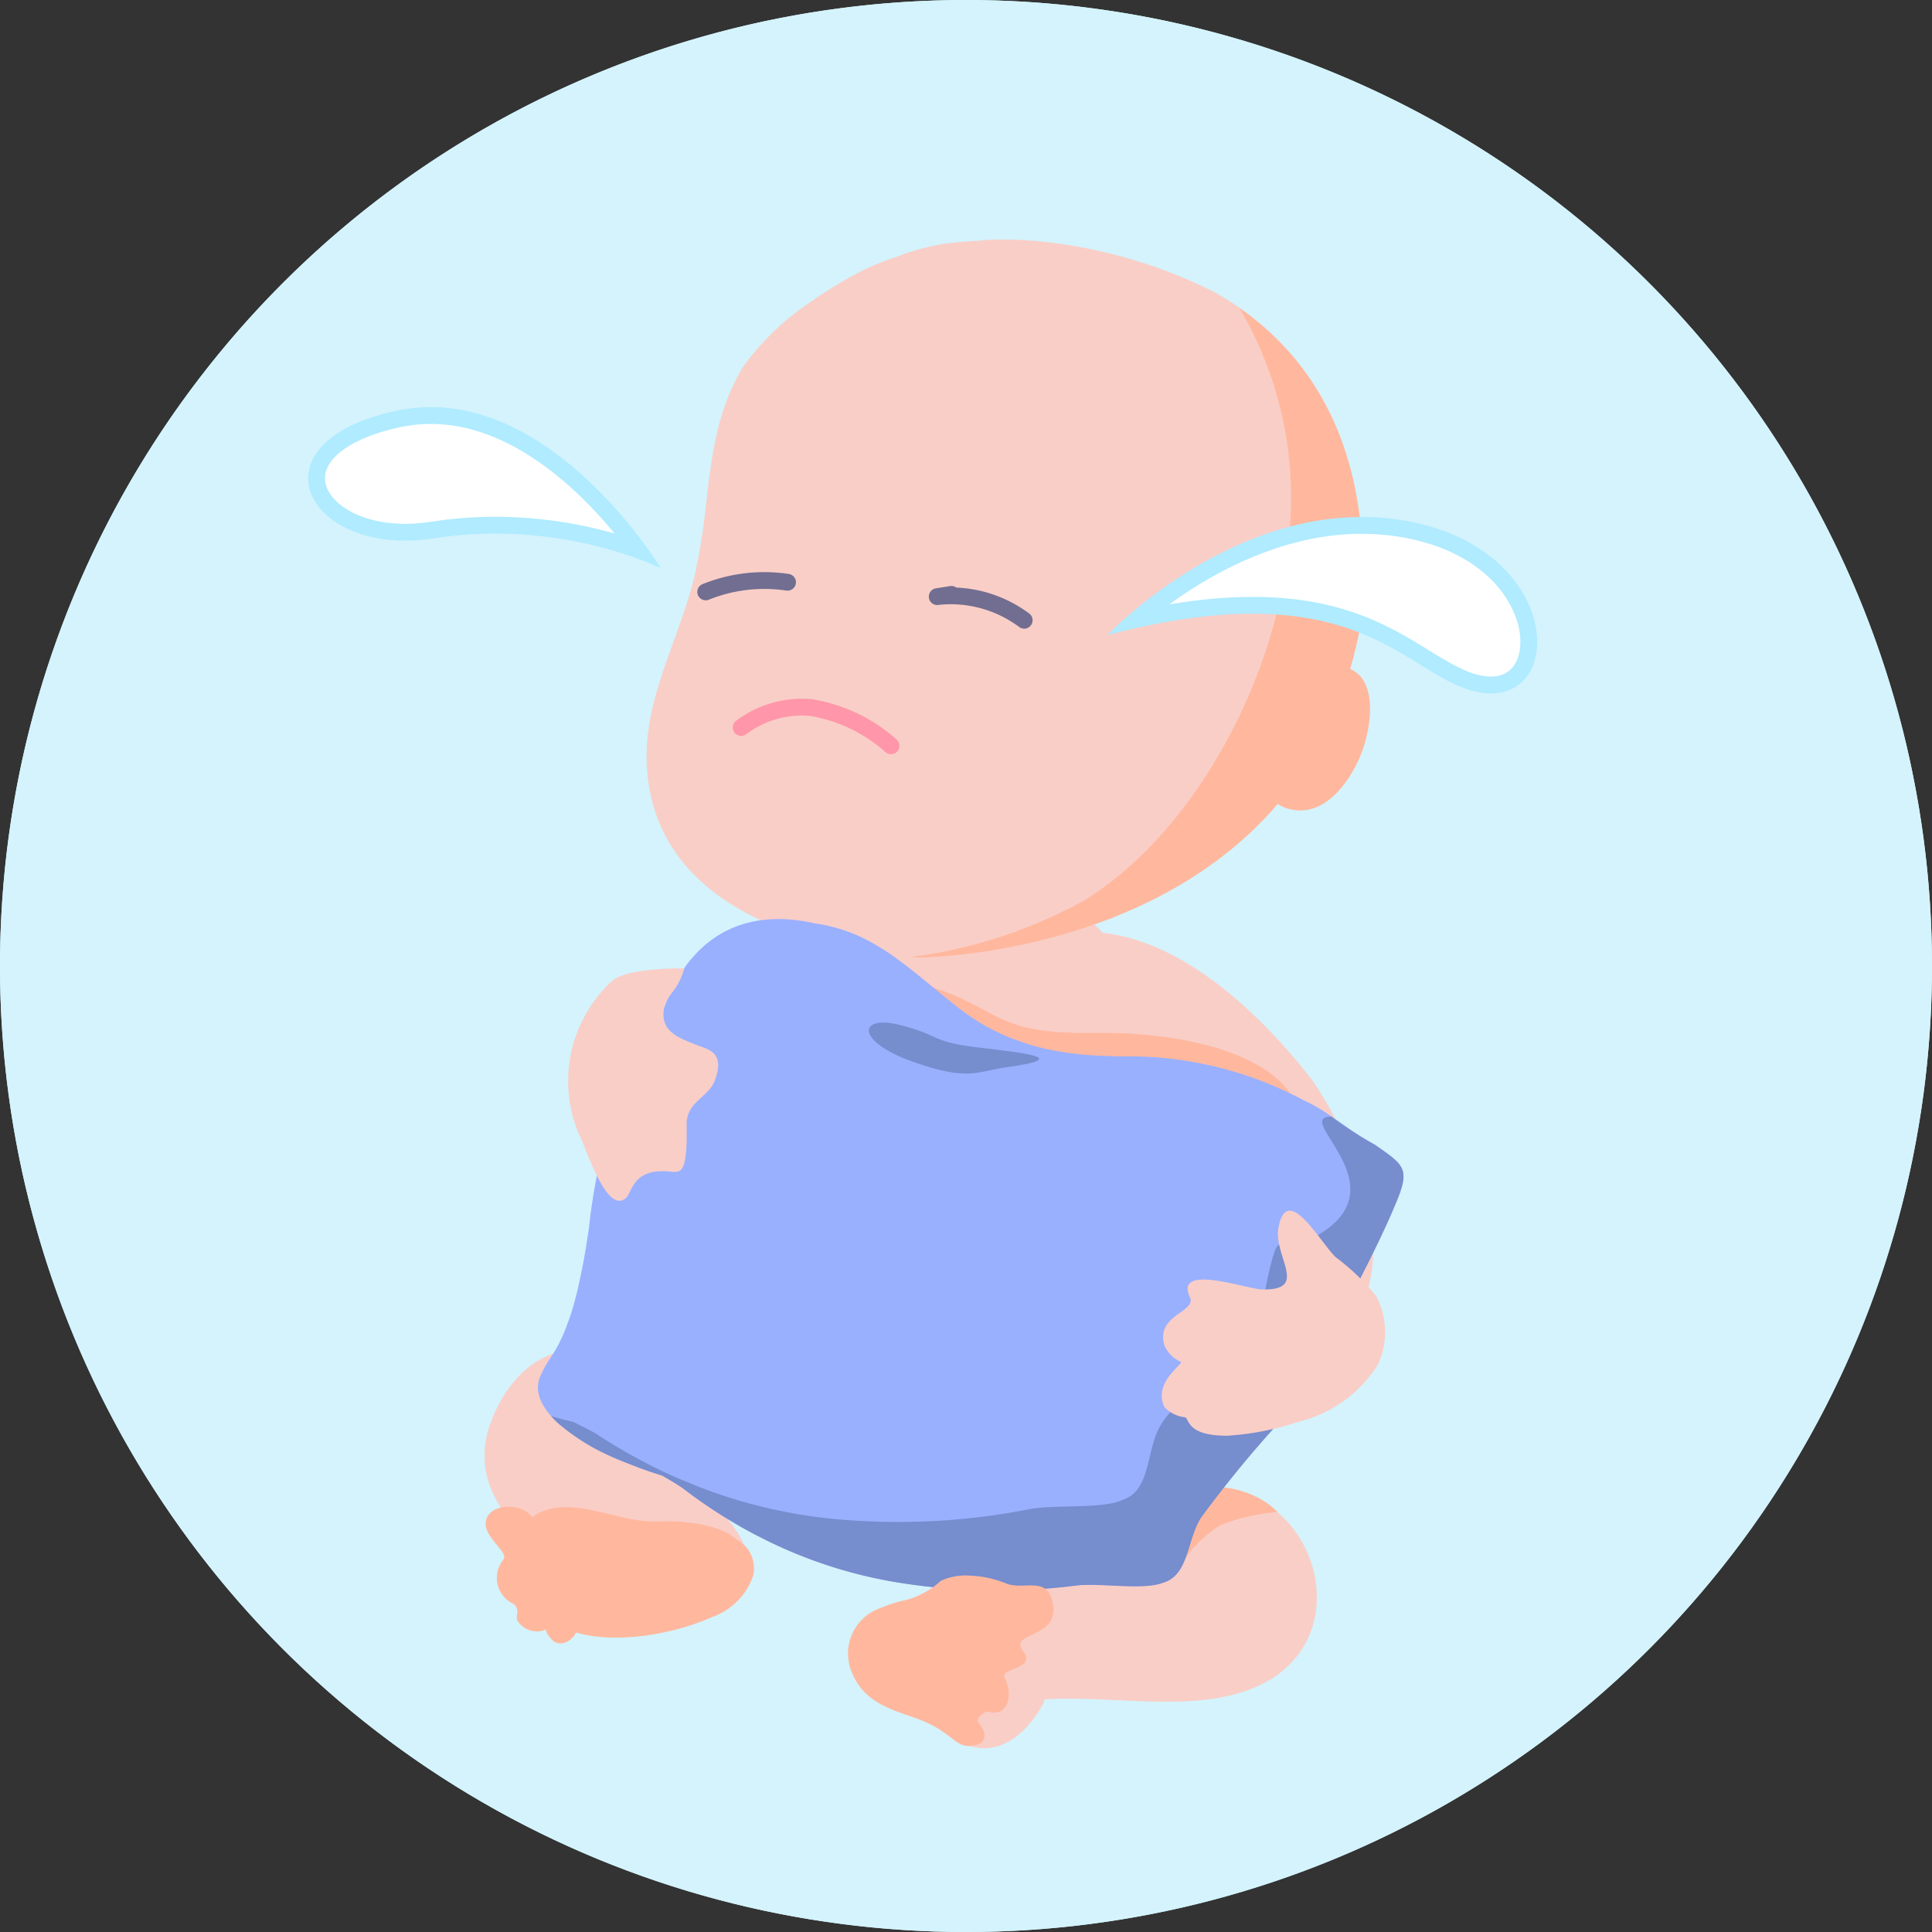
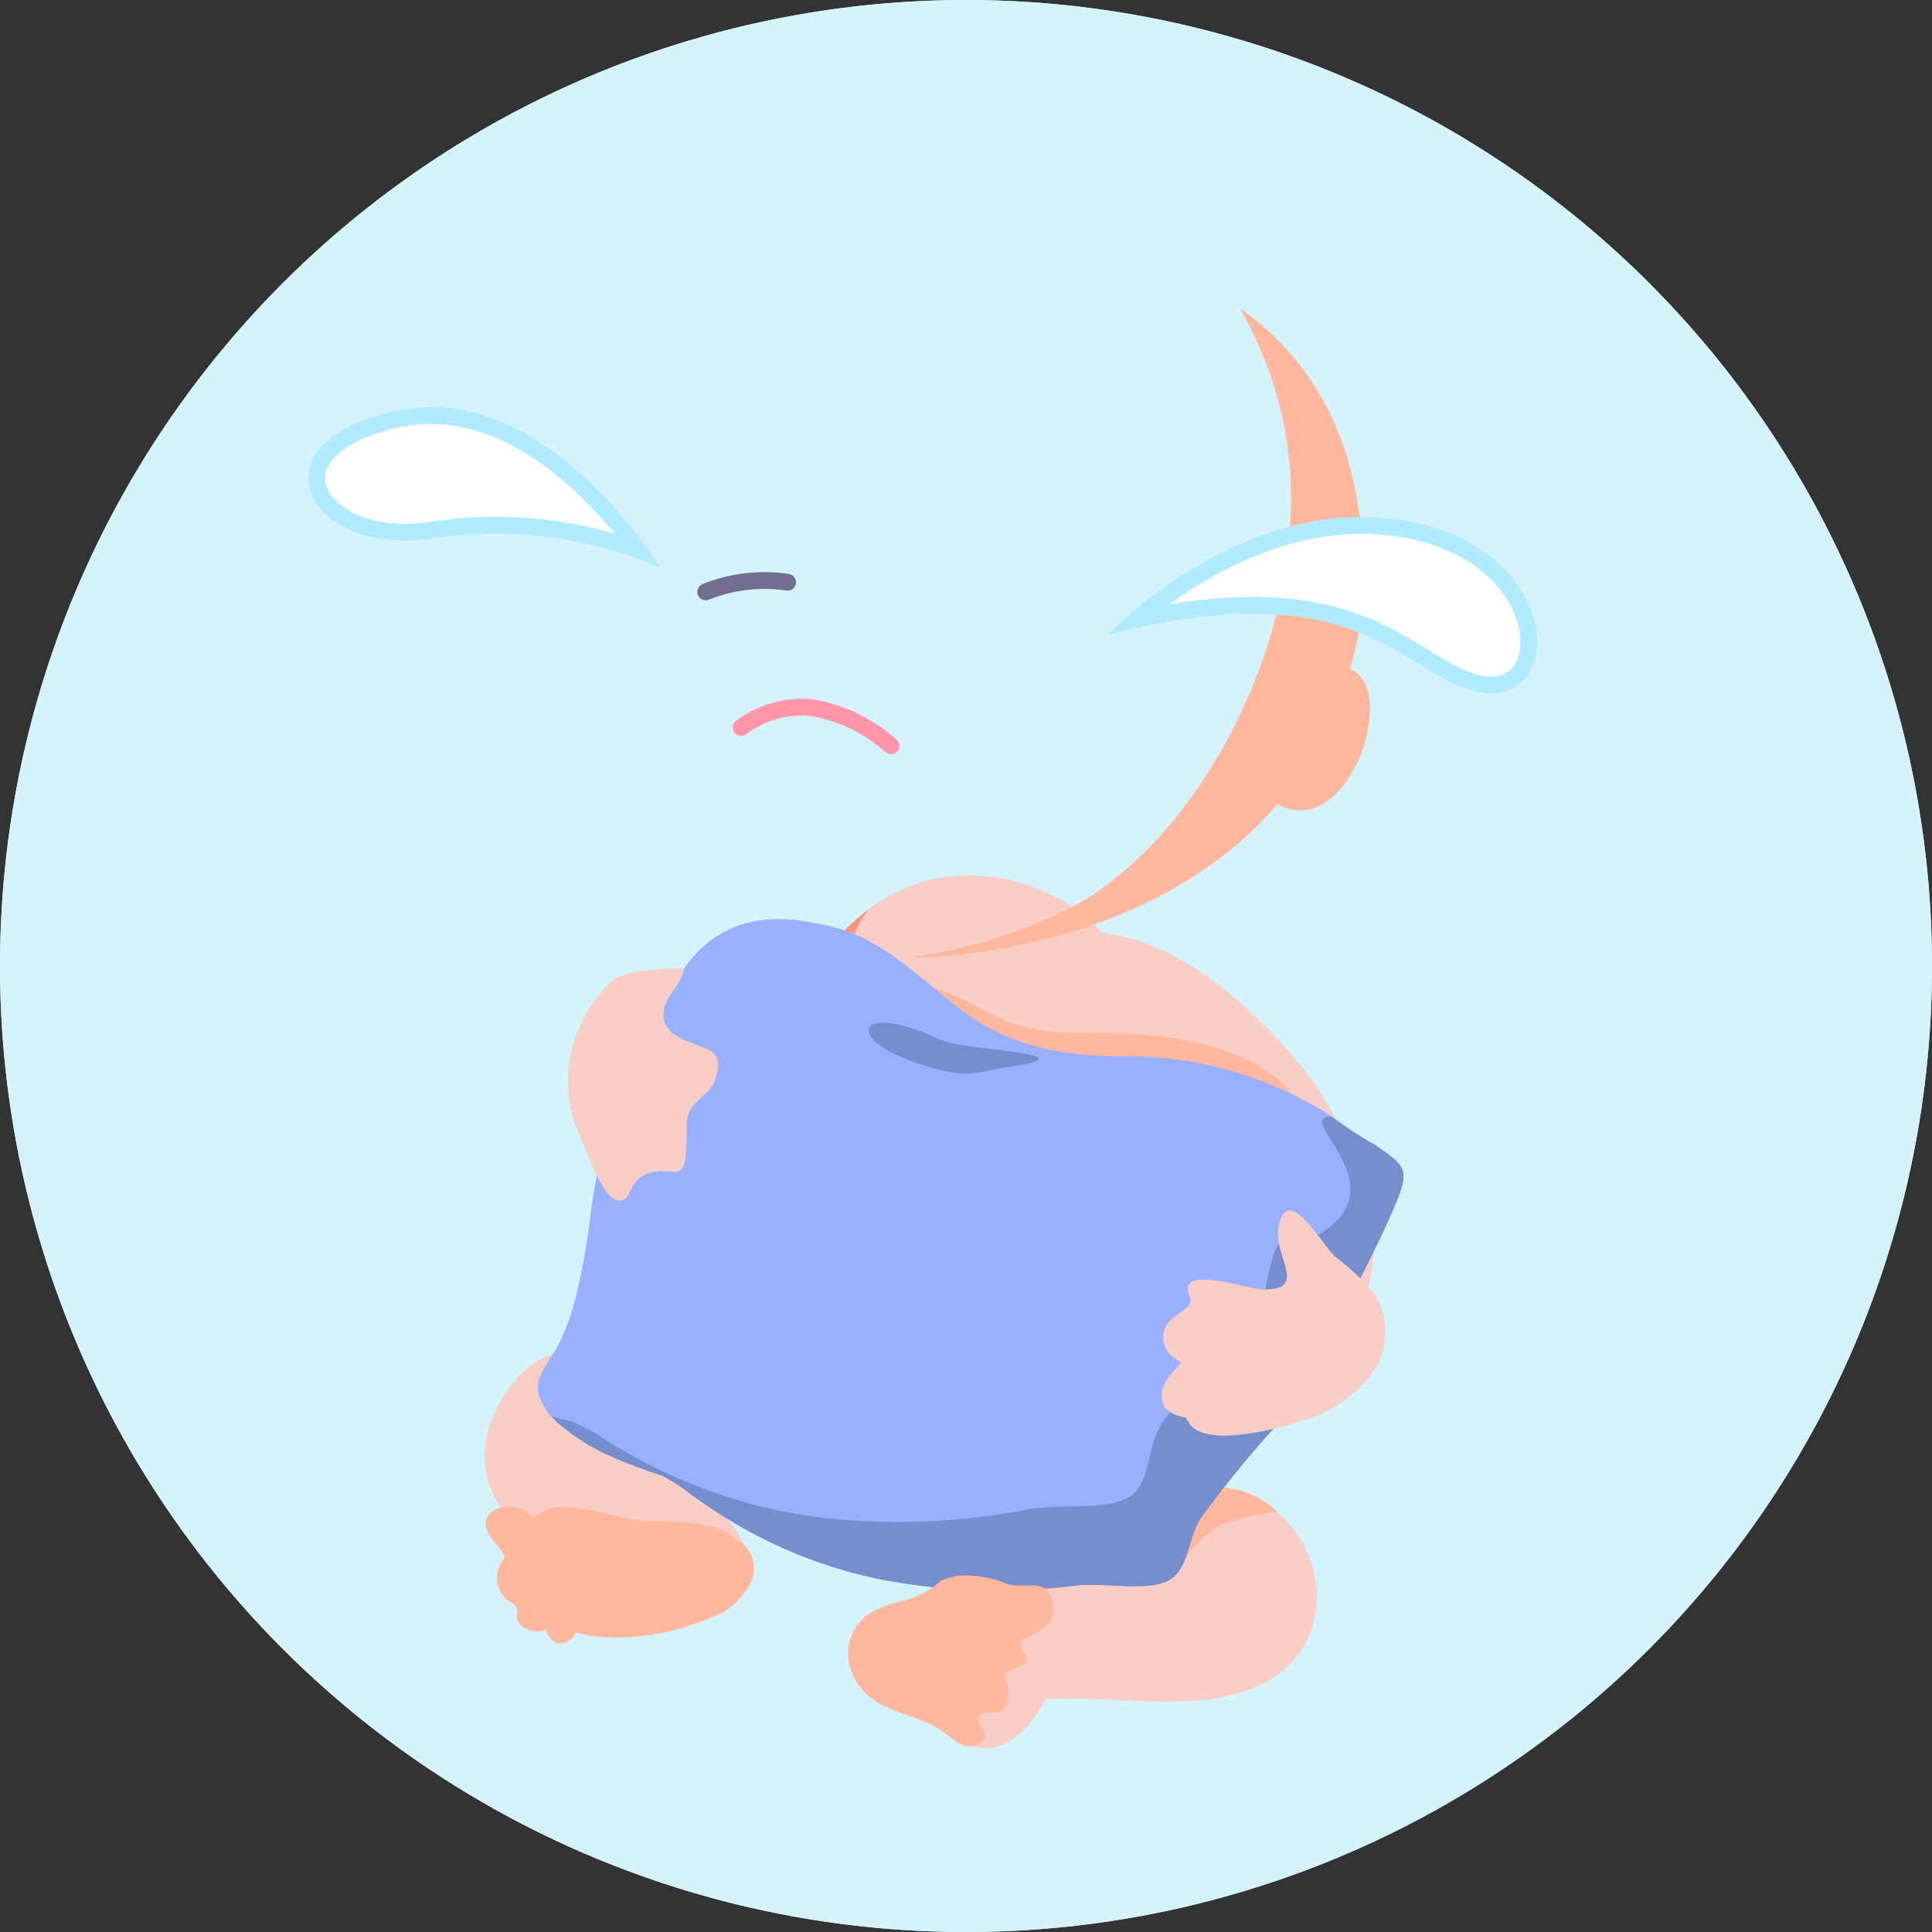
<svg xmlns="http://www.w3.org/2000/svg" width="115" height="115" viewBox="0 0 115 115">
  <rect x="0" y="0" width="115" height="115" fill="#333333" stroke="none" />
  <defs>
    <clipPath id="clip-path">
      <rect id="Rectangle_1874" data-name="Rectangle 1874" width="3.093" height="21.911" transform="translate(-879.299 705.135)" fill="none" />
    </clipPath>
    <clipPath id="clip-path-2">
      <rect id="Rectangle_1875" data-name="Rectangle 1875" width="9.295" height="19.413" transform="translate(-902.458 701.69)" fill="none" />
    </clipPath>
  </defs>
  <g id="icon" transform="translate(1518.246 -1464.506)">
    <path id="Path_25962" data-name="Path 25962" d="M57.5,0A57.5,57.5,0,1,1,0,57.5,57.5,57.5,0,0,1,57.5,0Z" transform="translate(-1518.246 1464.506)" fill="#d4f3fc" />
    <g id="Group_25920" data-name="Group 25920" transform="translate(-573.362 816.926)">
      <circle id="Ellipse_4404" data-name="Ellipse 4404" cx="57.5" cy="57.5" r="57.5" transform="translate(-944.884 647.581)" fill="#d4f3fc" />
      <g id="Group_25919" data-name="Group 25919">
        <path id="Path_54341" data-name="Path 54341" d="M-902.813,731.468c1.714,7.606,10.745,12.45,18.166,9.1a13.423,13.423,0,0,0,7.755-11.689c.036-.608.065-1.226.083-1.835.117-3.145.079-6.3.175-9.445.1-3.256.9-6.66.016-9.87a10.364,10.364,0,0,0-1.114-2.6,10.938,10.938,0,0,0-10.455-5.4,10.031,10.031,0,0,0-4.967,1.944l-.01.007a15.287,15.287,0,0,0-5.083,7.109.519.519,0,0,0-.032.079c-.005.033-.018.057-.023.081a.452.452,0,0,0-.063.151.5.5,0,0,1-.035.1.477.477,0,0,0-.033.088.031.031,0,0,1-.013.023c-.033.08-.058.169-.091.257a.332.332,0,0,0-.036.105.015.015,0,0,0-.005.024c-.292.783-.5,1.344-.651,1.734.038-.111.08-.24.129-.369a80.916,80.916,0,0,0-3.359,10.035,22.8,22.8,0,0,0-.354,10.365Z" fill="#f9cec7" />
        <g id="Group_25916" data-name="Group 25916">
          <g id="Group_25915" data-name="Group 25915" clip-path="url(#clip-path)">
            <path id="Path_54342" data-name="Path 54342" d="M-877.732,705.136c.749,3.236-.116,7.211-.474,9.76-.828,5.893-2.548,10.081,1.4,12.15.116-3.145.078-6.3.174-9.445.1-3.256.9-6.66.016-9.871a10.374,10.374,0,0,0-1.114-2.594Z" fill="#f9957b" />
          </g>
        </g>
        <g id="Group_25918" data-name="Group 25918">
          <g id="Group_25917" data-name="Group 25917" clip-path="url(#clip-path-2)">
            <path id="Path_54343" data-name="Path 54343" d="M-902.458,721.1c3.907-.761,7.378-4.91,7.586-9.845.068-2.58-.354-6.943,1.709-9.568a15.289,15.289,0,0,0-5.085,7.109s-.011.022-.032.079c0,.033-.017.057-.022.082a.445.445,0,0,0-.063.15.407.407,0,0,1-.035.1.508.508,0,0,0-.034.088.033.033,0,0,1-.012.023c-.033.081-.059.169-.092.257a.4.4,0,0,0-.036.105.014.014,0,0,0-.005.023c-.292.784-.5,1.345-.649,1.735.038-.111.079-.24.129-.369a80.433,80.433,0,0,0-3.359,10.035Z" fill="#f9957b" />
          </g>
        </g>
        <path id="Path_54344" data-name="Path 54344" d="M-872.97,736.265l.158.16c-.406,1.056-1.258,1.516-2.617,1.9-.05.009-.626.119-1.532.377-.084.02-.162.038-.25.057,0,0-.1.036-.246.09a25.308,25.308,0,0,0-5.108,2.187,4.6,4.6,0,0,0-2.518,2.562c-.478,1.434.161,3.824.319,5.417,4.94-1.115,11.634,1.276,15.937-1.753,4.781-3.505,1.594-11.473-4.143-11Z" fill="#f9cec7" />
        <path id="Path_54345" data-name="Path 54345" d="M-874.951,741.37a7.281,7.281,0,0,1,2.73-3.016,12.184,12.184,0,0,1,3.37-.771s-1.792-2.164-5.864-1.338-.5,5.091-.5,5.091" fill="#ffb89e" />
-         <path id="Path_54346" data-name="Path 54346" d="M-902.734,736.793c-1.865-2.2-4.381-8-6.925-8.712-.013,0-.024,0-.035-.006a1.861,1.861,0,0,0-.707-.152c-3.815-.057-5.217,4.207-5.217,4.207v0a5.375,5.375,0,0,0-.21,3.589c1.21,3.866,5.806,5.536,9.429,6.458,1.616.311,4.333,1,5.551-.383,1.322-1.924-.672-3.762-1.886-5Z" fill="#f9cec7" />
+         <path id="Path_54346" data-name="Path 54346" d="M-902.734,736.793c-1.865-2.2-4.381-8-6.925-8.712-.013,0-.024,0-.035-.006a1.861,1.861,0,0,0-.707-.152c-3.815-.057-5.217,4.207-5.217,4.207v0a5.375,5.375,0,0,0-.21,3.589c1.21,3.866,5.806,5.536,9.429,6.458,1.616.311,4.333,1,5.551-.383,1.322-1.924-.672-3.762-1.886-5" fill="#f9cec7" />
        <path id="Path_54347" data-name="Path 54347" d="M-882.252,745.15a4.657,4.657,0,0,0-1.754-3.766,3.771,3.771,0,0,0-2.676-.39c-.809,1.461.121,3.969-.112,5.59-.179,1.315-.656,2.57-.776,3.884a1.9,1.9,0,0,0,.1.939c2.748,1.1,4.449-1.971,4.685-2.432a8.224,8.224,0,0,0,.533-3.825Z" fill="#f9cec7" />
        <path id="Path_54348" data-name="Path 54348" d="M-880,703.056c5.267.144,10.137,4.849,13.223,8.815a21.647,21.647,0,0,1,3.526,8.963c.441,2.645-.587,7.346-3.967,3.967-1.615-1.616-1.909-4.26-3.378-6.024a24.038,24.038,0,0,0-6.465-4.407c-2.939-1.323-3.086-3.086-3.232-6.025-.148-1.322-.589-4.26.293-5.289Z" fill="#f9cec7" />
        <path id="Path_54349" data-name="Path 54349" d="M-891.846,706.153s.977-.5,3.747.665,3.1,2.328,8.34,2.245,10.081,1.194,11.691,3.632-12.47,3.4-12.47,3.4Z" fill="#ffb89e" />
-         <path id="Path_54350" data-name="Path 54350" d="M-903.447,681.4c.923-4.048.473-8.081,2.78-11.965A15.452,15.452,0,0,1-896.7,665.6c.086-.062.165-.112.25-.175a25.483,25.483,0,0,1,3.151-1.862,18.1,18.1,0,0,1,1.977-.759c.032-.015.057-.029.092-.044a13,13,0,0,1,3.757-.793l.035-.005h.02c.322-.027.636-.046.942-.061l.141-.029a22.585,22.585,0,0,1,2.771.026l.3.015-.005.008a29.706,29.706,0,0,1,10.754,3.09c.5.285.969.586,1.424.9,7.258,5.091,7.821,13.44,7.1,19.374-3.924,19.286-26.174,19.287-26.281,19.285s-.224-.013-.332-.034c-7.262-.593-14.313-3.357-15.583-9.8-.98-4.92,1.744-8.678,2.752-13.338Z" fill="#f9cec7" />
        <path id="Path_54351" data-name="Path 54351" d="M-900.767,690.884a6.016,6.016,0,0,1,4.157-1.187,9.46,9.46,0,0,1,4.764,2.277" fill="none" stroke="#ff96a9" stroke-linecap="round" stroke-miterlimit="10" stroke-width="1" />
        <path id="Path_54352" data-name="Path 54352" d="M-890.616,704.54c.108.021.224.022.333.034s22.356,0,26.28-19.285c.725-5.934.163-14.283-7.1-19.374a22.315,22.315,0,0,1,2.992,13.123c-.4,8.012-5.318,17.948-12.345,22.2a29.145,29.145,0,0,1-10.165,3.3Z" fill="#ffb89e" />
        <path id="Path_54353" data-name="Path 54353" d="M-869.688,693.606a.114.114,0,0,0,0-.032,7.365,7.365,0,0,1,.419-2.345,3.619,3.619,0,0,1,.385-.7l-.178.2a.126.126,0,0,1,.012-.023,19.109,19.109,0,0,0,1.088-1.64,6.261,6.261,0,0,1,.863-1.11c.005-.007.015-.014.02-.02a2.293,2.293,0,0,1,2.14-.661c2.205.408,1.668,3.629,1.118,5.072-.661,1.731-2.25,4.015-4.416,3.361a1.968,1.968,0,0,1-1.439-1.832c0-.091-.012-.185-.013-.273Z" fill="#ffb89e" />
        <path id="Path_54354" data-name="Path 54354" d="M-861.918,719.465c-.944,2.213-2.125,4.426-3.252,6.638-.433.829-.848,1.666-1.244,2.5a17.222,17.222,0,0,1-2.336,3.632,68.463,68.463,0,0,0-4.628,5.641c-.873,1.3-.723,3.483-2.318,3.915-1.164.44-3.624,0-5.078.15a37.1,37.1,0,0,1-10.9-.212,27.63,27.63,0,0,1-6.515-1.966c-.246-.106-.484-.22-.731-.335-.221-.1-.432-.211-.653-.326-.105-.045-.2-.1-.3-.15-.062-.035-.133-.062-.194-.1a30.072,30.072,0,0,1-4.205-2.715c-.362-.247-.776-.485-1.2-.732-.6-.185-1.19-.388-1.737-.608-.264-.1-.582-.221-.934-.371-.141-.061-.291-.123-.441-.193a12.727,12.727,0,0,1-3.033-1.9,3.644,3.644,0,0,1-.273-.255c-.07-.08-.141-.159-.211-.231a3.059,3.059,0,0,1-.274-.342,1.946,1.946,0,0,1-.114-.177c-.071-.123-.141-.247-.194-.362a1.754,1.754,0,0,1-.124-.361,1.665,1.665,0,0,1,.053-1.031,6.6,6.6,0,0,1,.494-.961,8.769,8.769,0,0,0,1.137-2.2,10.974,10.974,0,0,0,.423-1.3c.132-.476.247-.952.344-1.437,0-.009,0-.027.009-.035.035-.159.062-.318.1-.485.132-.644.238-1.287.335-1.94a.053.053,0,0,1,.009-.035c.026-.176.053-.361.079-.538a35.331,35.331,0,0,1,.987-5.325c.035-.105.071-.21.115-.316a17.226,17.226,0,0,1,1.49-2.84c.485-.8,1.842-4.513,1.868-4.574.071-.2.159-.415.256-.635.009-.026.018-.044.027-.07.07-.159.15-.327.229-.494a10.623,10.623,0,0,1,.546-.952,1.694,1.694,0,0,1,.15-.221c.106-.167.23-.326.353-.485.009-.008.009-.008.017-.008.018-.018.027-.036.045-.053,1.419-1.693,3.711-2.944,7.387-2.125a9.742,9.742,0,0,1,3.658,1.314c.009,0,.009,0,.018.008a13.978,13.978,0,0,1,1.234.82c.291.212.573.424.855.653.212.158.423.335.627.5.634.52,1.277,1.058,1.938,1.578a13.862,13.862,0,0,0,1.148.829,10.329,10.329,0,0,0,1.171.67c.247.123.485.238.731.344.054.017.106.044.16.062.114.052.237.1.362.14h.016a12,12,0,0,0,2.046.6.093.093,0,0,0,.044.009,18.841,18.841,0,0,0,2.662.335c.309.017.617.026.926.035a3.956,3.956,0,0,0,.449.009c.15.008.291.008.432.008a22.054,22.054,0,0,1,10.588,2.61c1.6.731,2.759,1.886,4.2,2.618,1.887,1.3,2.178,1.446,1.164,3.764Z" fill="#99b0ff" />
        <path id="Path_54355" data-name="Path 54355" d="M-863.082,715.7a24.205,24.205,0,0,1-2.557-1.653c-2.4,0,4.213,4.11-.8,7.055-.869.51-2.178-.038-2.544.891-.595,1.535-1,5.707-1.876,6.938-1.511,2.132-3.633,1.171-4.974,3.547-.848,1.468-.524,3.8-2.219,4.379-1.227.561-3.921.271-5.484.541a40.52,40.52,0,0,1-11.808.586,30.1,30.1,0,0,1-7.2-1.625c-.275-.1-.541-.2-.817-.306-.246-.1-.483-.2-.73-.3-.118-.041-.227-.09-.336-.14-.069-.032-.148-.056-.217-.089a32.706,32.706,0,0,1-4.752-2.6c-.41-.239-.876-.463-1.352-.7-.454-.106-.9-.225-1.333-.35.066.068.131.141.2.215a3.466,3.466,0,0,0,.274.255,12.7,12.7,0,0,0,3.032,1.9c.15.07.3.132.441.193.352.15.67.274.934.371.547.22,1.137.423,1.737.608.423.247.837.485,1.2.732a30.072,30.072,0,0,0,4.205,2.715c.061.035.132.062.194.1.1.053.194.1.3.15.22.115.431.221.651.326.248.115.486.229.732.335a27.63,27.63,0,0,0,6.515,1.966,37.1,37.1,0,0,0,10.9.212c1.454-.15,3.914.291,5.078-.15,1.595-.432,1.445-2.61,2.318-3.915a68.675,68.675,0,0,1,4.628-5.641,17.222,17.222,0,0,0,2.336-3.632c.4-.838.811-1.675,1.244-2.5,1.127-2.212,2.309-4.425,3.252-6.638C-860.9,717.147-861.2,717.006-863.082,715.7Z" fill="#768dce" />
        <path id="Path_54356" data-name="Path 54356" d="M-908.509,706.025c.82-.871,4.356-.8,4.356-.8-.415,1.437-.969,1.416-1.208,2.372-.239,1.434.917,1.771,2.111,2.25.718.239,1.5.526.9,2.08-.357.956-1.684,1.247-1.662,2.587.053,3.195-.387,2.836-1.164,2.789-1.829-.111-2.015.91-2.374,1.508-1.2,1.314-2.509-3.108-2.868-3.706A8.1,8.1,0,0,1-908.509,706.025Z" fill="#f9cec7" />
        <path id="Path_54357" data-name="Path 54357" d="M-862.972,724.73a13.086,13.086,0,0,0-2.4-2.313c-.876-.8-2.947-4.621-3.426-1.673-.239,1.673,1.832,3.665-.956,3.586-.876,0-5.26-1.594-4.3.478.4.876-2.073,1.036-1.516,2.868a1.864,1.864,0,0,0,.959.956c.236.126-1.675,1.2-.959,2.709a1.993,1.993,0,0,0,1.213.6c.28.052.042,1.1,2.511,1.1a16.62,16.62,0,0,0,4.245-.828,7.757,7.757,0,0,0,4.738-3.411,4.6,4.6,0,0,0-.107-4.077Z" fill="#f9cec7" />
        <path id="Path_54358" data-name="Path 54358" d="M-903.3,738.288a11.863,11.863,0,0,0-2.2-.155l-.009,0-.008,0,0,0s-.014,0-.033,0a.053.053,0,0,0-.028,0c-.034,0-.086,0-.16,0s-.133,0-.2.005c-1.775.057-4.1-1.117-5.978-.79-.087.015-.172.033-.259.057a2.745,2.745,0,0,0-1.02.485.864.864,0,0,0-.1-.107c-.6-.726-2.406-.743-2.663.3-.212.987,1.4,1.885,1.035,2.334a1.71,1.71,0,0,0,.444,2.549c.648.282.26.8.388,1.078a1.388,1.388,0,0,0,1.718.529c-.051.168.177.4.277.536.464.587,1.234.2,1.5-.356,2.464.728,5.976.048,8.087-.916a3.962,3.962,0,0,0,2.453-2.455,1.967,1.967,0,0,0-.438-1.743c-.133-.152-.852-.641-1.031-.777.113.056.222.115.333.18a3.465,3.465,0,0,0-.372-.216s.013.014.036.034a5.8,5.8,0,0,0-.688-.294,6.932,6.932,0,0,0-1.073-.279Z" fill="#ffb89e" />
        <path id="Path_54359" data-name="Path 54359" d="M-882.217,743.022c-.3-1.622-1.558-.821-2.684-1.15a6.293,6.293,0,0,0-2.2-.5,3.479,3.479,0,0,0-1.793.312,4.884,4.884,0,0,1-2.377,1.205,10.421,10.421,0,0,0-1.583.567,2.868,2.868,0,0,0-1.311,3.7c.7,1.7,2.19,2.141,3.724,2.672,2.347.812,2.335,1.868,3.526,1.651.856-.156.736-.846.262-1.379-.188-.212.348-.712.681-.622,1.115.3,1.4-1.1.888-2.042-.306-.557,1.924-.5,1.106-1.567C-884.894,744.679-881.814,745.184-882.217,743.022Z" fill="#ffb89e" />
        <path id="Path_54360" data-name="Path 54360" d="M-902.877,682.812a9.341,9.341,0,0,1,4.87-.574" fill="none" stroke="#716e91" stroke-linecap="round" stroke-miterlimit="10" stroke-width="1" />
-         <path id="Path_54361" data-name="Path 54361" d="M-883.92,684.5a7.307,7.307,0,0,0-5.108-1.416c-.506.077,1.98-.313,0,0h0" fill="none" stroke="#716e91" stroke-linecap="round" stroke-miterlimit="10" stroke-width="1" />
        <g id="Path_54362" data-name="Path 54362" fill="#fff" stroke-miterlimit="10">
          <path d="M -856.136 688.352 C -856.595 688.352 -857.103 688.247 -857.647 688.039 C -858.428 687.74 -859.184 687.274 -860.059 686.734 C -862.315 685.342 -865.124 683.609 -870.323 683.609 C -872.408 683.609 -874.676 683.881 -877.212 684.44 C -876.484 683.819 -875.491 683.042 -874.294 682.269 C -872.75 681.274 -871.172 680.482 -869.603 679.915 C -867.654 679.211 -865.714 678.854 -863.836 678.854 C -862.92 678.854 -862.004 678.939 -861.113 679.108 C -858.04 679.691 -856.305 681.074 -855.391 682.132 C -854.336 683.353 -853.779 684.853 -853.9 686.145 C -854.03 687.527 -854.866 688.352 -856.136 688.352 Z" stroke="none" />
          <path d="M -856.136 687.852 C -854.716 687.852 -854.448 686.626 -854.398 686.099 C -854.289 684.939 -854.802 683.579 -855.769 682.459 C -856.631 681.461 -858.275 680.155 -861.206 679.599 C -862.067 679.436 -862.951 679.354 -863.836 679.354 C -867.969 679.354 -871.645 681.16 -874 682.675 C -874.459 682.97 -874.887 683.266 -875.281 683.554 C -873.51 683.255 -871.868 683.109 -870.323 683.109 C -864.982 683.109 -862.106 684.883 -859.796 686.309 C -858.943 686.835 -858.205 687.29 -857.468 687.572 C -856.982 687.758 -856.534 687.852 -856.136 687.852 M -856.136 688.852 C -856.638 688.852 -857.202 688.744 -857.825 688.506 C -860.734 687.395 -863.262 684.109 -870.323 684.109 C -872.651 684.109 -875.469 684.465 -878.957 685.374 C -878.957 685.374 -872.345 678.354 -863.836 678.354 C -862.918 678.354 -861.977 678.436 -861.02 678.617 C -852.192 680.291 -851.672 688.852 -856.136 688.852 Z" stroke="none" fill="#b0ebff" />
        </g>
        <g id="Path_54363" data-name="Path 54363" fill="#fff" stroke-miterlimit="10">
          <path d="M -906.907 680.303 C -908.639 679.681 -911.67 678.841 -915.412 678.841 C -916.662 678.841 -917.912 678.938 -919.128 679.128 C -919.683 679.215 -920.233 679.259 -920.762 679.259 C -920.762 679.259 -920.762 679.259 -920.762 679.259 C -922.227 679.259 -923.574 678.914 -924.555 678.288 C -925.425 677.733 -925.949 677.008 -926.029 676.247 C -926.103 675.539 -925.781 674.841 -925.097 674.229 C -924.257 673.477 -922.899 672.884 -921.169 672.517 C -920.533 672.382 -919.884 672.313 -919.239 672.313 C -917.522 672.313 -915.762 672.797 -914.008 673.751 C -912.586 674.524 -911.165 675.605 -909.784 676.965 C -908.545 678.184 -907.563 679.41 -906.907 680.303 Z" stroke="none" />
          <path d="M -908.298 679.335 C -910.522 676.642 -914.515 672.813 -919.239 672.813 C -919.849 672.813 -920.463 672.878 -921.065 673.006 C -923.918 673.612 -925.671 674.864 -925.531 676.195 C -925.399 677.455 -923.579 678.759 -920.762 678.759 C -920.259 678.759 -919.735 678.717 -919.206 678.634 C -917.964 678.44 -916.688 678.341 -915.412 678.341 C -912.553 678.341 -910.096 678.824 -908.298 679.335 M -905.551 681.403 C -905.551 681.403 -909.649 679.341 -915.412 679.341 C -916.565 679.341 -917.785 679.424 -919.051 679.622 C -919.648 679.715 -920.22 679.759 -920.762 679.759 C -927.129 679.759 -929.49 673.773 -921.273 672.028 C -920.581 671.881 -919.903 671.813 -919.239 671.813 C -911.342 671.813 -905.551 681.403 -905.551 681.403 Z" stroke="none" fill="#b0ebff" />
        </g>
        <path id="Path_54364" data-name="Path 54364" d="M-885.087,711.124c-1.587.216-2.146.849-5.529-.371s-3.165-2.783-.726-2.167,1.832.959,4.241,1.286S-880.494,710.5-885.087,711.124Z" fill="#768dce" />
      </g>
    </g>
  </g>
</svg>